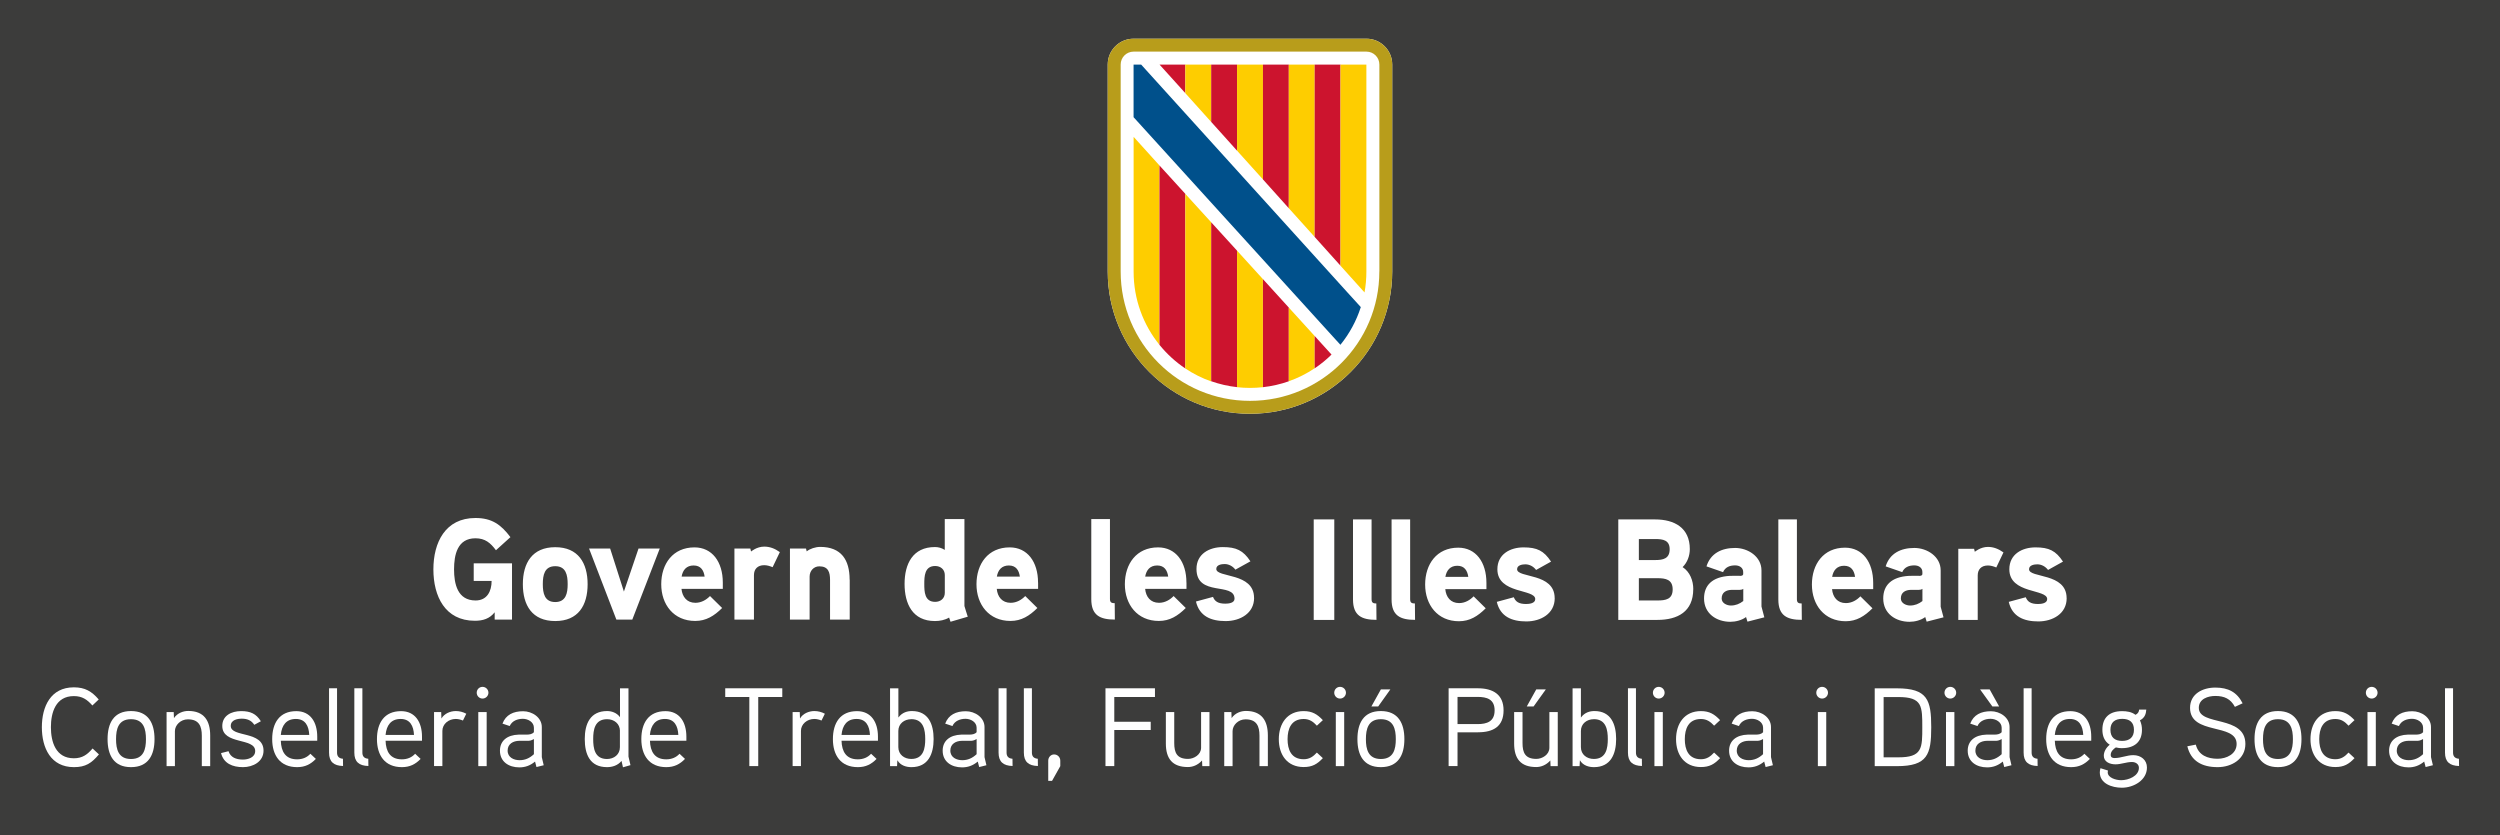
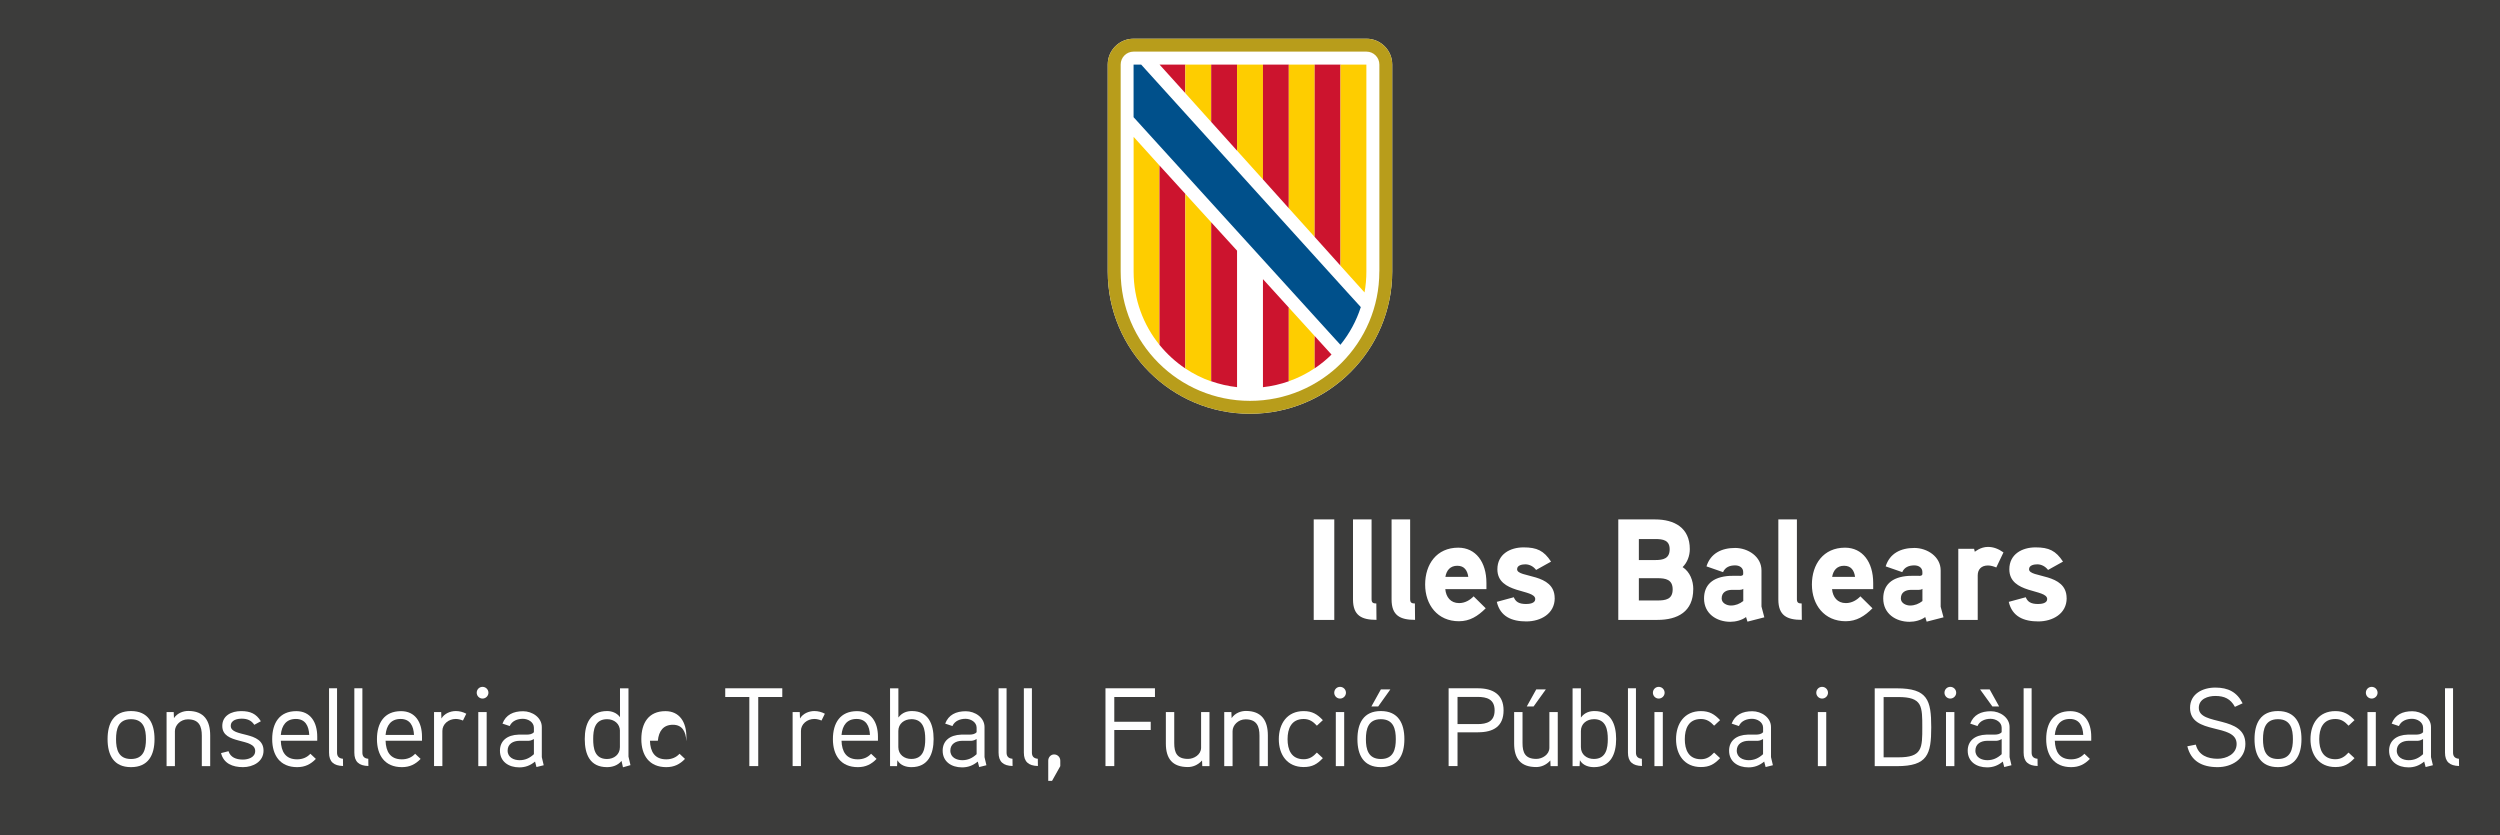
<svg xmlns="http://www.w3.org/2000/svg" id="Capa_1" viewBox="0 0 525 175.41">
  <defs>
    <style>.cls-1{fill:#3c3c3b;}.cls-2{fill:#00508b;}.cls-3{fill:#b89d1b;}.cls-4{fill:#fecd00;}.cls-5{fill:#fff;}.cls-6{fill:#cc142e;}</style>
  </defs>
  <rect class="cls-1" width="525" height="175.41" />
  <polygon class="cls-5" points="270.65 45.76 270.72 45.71 270.65 45.63 270.65 45.76" />
  <path class="cls-5" d="M286.94,8.13h-48.89c-3,0-5.43,2.43-5.43,5.43v43.45c0,16.5,13.38,29.88,29.88,29.88s29.87-13.38,29.87-29.88V13.56c0-3-2.43-5.43-5.43-5.43" />
  <path class="cls-3" d="M286.94,8.13h-48.89c-3,0-5.43,2.43-5.43,5.43v43.45c0,16.5,13.37,29.88,29.87,29.88s29.88-13.38,29.88-29.88V13.56c0-3-2.43-5.43-5.43-5.43M289.66,57.02c0,15-12.16,27.16-27.16,27.16s-27.16-12.16-27.16-27.16V13.56c0-1.5,1.21-2.72,2.72-2.72h48.89c1.5,0,2.72,1.21,2.72,2.72v43.45Z" />
  <polygon class="cls-6" points="248.92 13.56 243.5 13.56 248.92 19.56 248.92 13.56" />
  <polygon class="cls-4" points="248.92 18.99 248.92 13.56 254.35 13.56 254.35 25.61 248.92 19.57 248.92 18.99" />
  <polygon class="cls-6" points="254.35 13.56 259.78 13.56 259.78 31.64 254.35 25.6 254.35 13.56" />
  <polygon class="cls-4" points="259.78 13.56 265.22 13.56 265.22 37.68 259.78 31.64 259.78 13.56" />
  <polygon class="cls-6" points="265.22 13.56 270.65 13.56 270.65 43.73 265.22 37.68 265.22 13.56" />
  <polygon class="cls-4" points="270.65 42.08 270.65 13.56 276.08 13.56 276.08 46.15 276.08 49.76 270.65 43.73 270.65 42.08" />
  <polygon class="cls-6" points="276.08 13.56 281.51 13.56 281.51 55.8 276.08 49.76 276.08 13.56" />
  <path class="cls-4" d="M281.51,55.8V13.56h5.43v43.46c0,1.5-.13,2.96-.39,4.39l-5.04-5.6Z" />
  <path class="cls-4" d="M238.06,57.05c0,5.82,2.03,11.17,5.43,15.37v-37.67l-5.43-6.01v28.3Z" />
  <path class="cls-6" d="M243.49,34.75v37.67c1.55,1.91,3.38,3.59,5.43,4.96v-36.67l-5.43-5.96Z" />
  <path class="cls-4" d="M248.92,40.72v36.66c1.68,1.12,3.5,2.04,5.43,2.72v-33.42l-5.43-5.96Z" />
  <path class="cls-6" d="M254.35,80.06c1.73.61,3.55,1.03,5.43,1.24v-28.66l-5.43-5.96v33.38Z" />
-   <path class="cls-4" d="M259.78,77.38v3.93c.89.1,1.8.15,2.71.15s1.82-.05,2.72-.15v-22.7l-5.43-5.97v24.74Z" />
  <path class="cls-6" d="M270.65,64.59l-5.43-5.97v22.69c1.88-.21,3.7-.63,5.43-1.24v-15.47Z" />
  <path class="cls-4" d="M270.65,80.06c1.93-.68,3.76-1.6,5.43-2.73v-6.77l-5.43-5.97v15.47Z" />
  <path class="cls-6" d="M276.08,70.56v6.79c1.27-.85,2.46-1.82,3.54-2.89l-3.54-3.9Z" />
  <path class="cls-2" d="M281.51,72.38c1.87-2.32,3.33-4.98,4.26-7.89l-2.87-3.15-43.25-47.77h-1.6v11.04s42.34,46.61,42.35,46.61l1.08,1.18.02-.02Z" />
  <path class="cls-5" d="M280.2,109.08h-4.32v21.1h4.32v-21.1ZM289.03,126.73c-.7,0-1-.18-1-.91v-16.75h-3.9v16.81c0,3.39,1.81,4.29,4.93,4.29l-.03-3.45ZM297.13,126.73c-.7,0-1-.18-1-.91v-16.75h-3.9v16.81c0,3.39,1.81,4.29,4.93,4.29l-.03-3.45ZM312.15,122.41c0-4.38-2.24-7.4-5.92-7.4-4.53,0-6.95,3.48-6.95,7.74s2.6,7.71,7.1,7.71c2.27,0,3.96-1.06,5.62-2.72l-2.54-2.51c-.73.76-1.78,1.42-3.05,1.42-1.78,0-2.75-1.27-2.9-2.93h8.64v-1.3ZM303.53,121.14c.24-1.39,1.03-2.33,2.51-2.33s2.11,1,2.3,2.33h-4.8ZM326.48,125.61c0-5.38-7.89-4.17-7.89-6.07,0-.88,1.12-1.03,1.75-1.03.88,0,1.72.48,2.24,1.18l3.14-1.75c-1.51-2.3-2.96-2.99-5.77-2.99s-5.5,1.42-5.5,4.6c0,5.23,7.95,4.08,7.95,6.26,0,.91-1.27,1.03-1.93,1.03-1.54,0-2.21-.51-2.57-1.42l-3.57.97c.72,3.11,3.17,4.11,6.2,4.11s5.96-1.63,5.96-4.87M355.59,123.74c0-1.81-.69-3.63-2.24-4.65,1-.97,1.51-2.39,1.51-3.78,0-4.47-3.23-6.23-7.28-6.23h-7.74v21.1h8.22c4.26,0,7.52-1.75,7.52-6.44M350.63,115.34c0,1.96-1.36,2.27-2.99,2.27h-3.48v-4.41h3.48c1.6,0,2.99.24,2.99,2.15M351.26,123.77c0,2.09-1.48,2.33-3.2,2.33h-3.9v-4.68h3.9c1.72,0,3.2.27,3.2,2.36M369.91,127.37v-7.59c0-2.9-2.84-4.71-5.53-4.71-2.87,0-5.17,1.15-6.02,3.87l3.48,1.21c.45-1.03,1.39-1.42,2.54-1.42.94,0,1.69.51,1.69,1.39v.42c0,.18-.12.36-.51.39,0,0-1.27-.03-2.27,0-3.78.21-5.44,2.03-5.44,4.75,0,3.17,2.6,4.9,5.53,4.9,1.09,0,2.42-.33,3.29-1l.3.97,3.54-.91-.6-2.27ZM366.08,126.22c-.76.6-1.63.94-2.6.94-.82,0-1.93-.48-1.93-1.48,0-1.3.97-1.78,2.09-1.81h1.69c.3,0,.54-.06.76-.21v2.57ZM378.35,126.73c-.7,0-1-.18-1-.91v-16.75h-3.9v16.81c0,3.39,1.81,4.29,4.93,4.29l-.03-3.45ZM393.37,122.41c0-4.38-2.24-7.4-5.92-7.4-4.53,0-6.95,3.48-6.95,7.74s2.6,7.71,7.1,7.71c2.27,0,3.96-1.06,5.62-2.72l-2.54-2.51c-.72.76-1.78,1.42-3.05,1.42-1.78,0-2.75-1.27-2.9-2.93h8.64v-1.3ZM384.75,121.14c.24-1.39,1.03-2.33,2.51-2.33s2.12,1,2.3,2.33h-4.81ZM407.54,127.37v-7.59c0-2.9-2.84-4.71-5.53-4.71-2.87,0-5.17,1.15-6.02,3.87l3.48,1.21c.45-1.03,1.39-1.42,2.54-1.42.94,0,1.69.51,1.69,1.39v.42c0,.18-.12.36-.51.39,0,0-1.27-.03-2.27,0-3.78.21-5.44,2.03-5.44,4.75,0,3.17,2.6,4.9,5.53,4.9,1.09,0,2.42-.33,3.29-1l.3.97,3.54-.91-.61-2.27ZM403.71,126.22c-.76.6-1.63.94-2.6.94-.82,0-1.93-.48-1.93-1.48,0-1.3.97-1.78,2.08-1.81h1.69c.3,0,.54-.06.76-.21v2.57ZM420.72,116c-1.06-.75-2.09-1.15-3.26-1.15-1.57,0-2.75,1.03-2.75,1.03l-.15-.63h-3.32v14.93h4.08v-9.34c0-1.27.76-2.09,2.15-2.09.57,0,1.18.18,1.75.42l1.51-3.17ZM433.99,125.61c0-5.38-7.89-4.17-7.89-6.07,0-.88,1.12-1.03,1.75-1.03.88,0,1.72.48,2.24,1.18l3.14-1.75c-1.51-2.3-2.96-2.99-5.77-2.99s-5.5,1.42-5.5,4.6c0,5.23,7.95,4.08,7.95,6.26,0,.91-1.27,1.03-1.93,1.03-1.54,0-2.21-.51-2.57-1.42l-3.57.97c.72,3.11,3.17,4.11,6.2,4.11s5.96-1.63,5.96-4.87" />
-   <path class="cls-5" d="M99.48,118.3v3.69h3.76c0,2.15-.94,4.11-3.37,4.11-3.79,0-4.52-3.48-4.52-6.53s.7-6.53,4.49-6.53c2.04,0,3.16.97,4.31,2.51l3.04-2.75c-2-2.66-3.92-4.02-7.35-4.02-6.35,0-8.83,5.17-8.83,10.79s2.43,10.79,8.71,10.79c1.67,0,3.1-.42,4.16-1.78v1.54h3.64v-11.82h-8.05ZM123.4,122.68c0-4.44-1.97-7.77-6.8-7.77s-6.8,3.32-6.8,7.77,1.97,7.74,6.8,7.74,6.8-3.29,6.8-7.74M119.21,122.68c0,1.87-.36,3.75-2.61,3.75s-2.61-1.87-2.61-3.75.33-3.78,2.61-3.78,2.61,1.9,2.61,3.78M134.09,115.19l-3.07,9.04-2.89-9.04h-4.43l5.74,14.93h3.34l5.77-14.93h-4.46ZM151.79,122.35c0-4.38-2.25-7.4-5.95-7.4-4.55,0-6.98,3.48-6.98,7.74s2.61,7.71,7.14,7.71c2.28,0,3.98-1.06,5.65-2.72l-2.55-2.51c-.73.76-1.79,1.42-3.07,1.42-1.79,0-2.76-1.27-2.92-2.93h8.68v-1.3ZM143.14,121.08c.24-1.39,1.03-2.33,2.52-2.33s2.13,1,2.31,2.33h-4.83ZM163.76,115.94c-1.06-.76-2.1-1.15-3.28-1.15-1.58,0-2.76,1.03-2.76,1.03l-.15-.63h-3.34v14.93h4.1v-9.34c0-1.27.76-2.09,2.16-2.09.58,0,1.18.18,1.76.42l1.52-3.17ZM178.42,121.71c0-4.14-1.76-6.86-6.19-6.86-.97,0-2.16.39-2.82.94l-.15-.6h-3.37v14.93h4.13v-9.04c0-1.18.85-2.15,2.04-2.15,1.88,0,2.25,1.24,2.25,2.87v8.31h4.13v-8.4ZM203.23,129.51c-.06-.21-.7-2.15-.7-2.24v-18.26h-4.13v6.47c-.67-.42-1.34-.6-2.06-.6-4.68,0-6.38,3.57-6.38,7.74s1.67,7.8,6.38,7.8c1.03,0,2.09-.21,2.97-.73l.3.88,3.61-1.06ZM198.41,124.49c0,1.18-.88,1.9-2.03,1.9-2.22,0-2.28-2.12-2.28-3.75s.06-3.78,2.28-3.78c1.15,0,2.03.73,2.03,1.9v3.72ZM217.99,122.35c0-4.38-2.25-7.4-5.95-7.4-4.56,0-6.98,3.48-6.98,7.74s2.61,7.71,7.14,7.71c2.28,0,3.98-1.06,5.65-2.72l-2.55-2.51c-.73.76-1.79,1.42-3.07,1.42-1.79,0-2.76-1.27-2.91-2.93h8.68v-1.3ZM209.34,121.08c.24-1.39,1.03-2.33,2.52-2.33s2.12,1,2.31,2.33h-4.83ZM234.09,126.67c-.7,0-1-.18-1-.91v-16.75h-3.92v16.81c0,3.39,1.82,4.29,4.95,4.29l-.03-3.45ZM249.15,122.35c0-4.38-2.25-7.4-5.95-7.4-4.56,0-6.98,3.48-6.98,7.74s2.61,7.71,7.14,7.71c2.28,0,3.98-1.06,5.65-2.72l-2.55-2.51c-.73.76-1.79,1.42-3.07,1.42-1.79,0-2.76-1.27-2.91-2.93h8.68v-1.3ZM240.49,121.08c.24-1.39,1.03-2.33,2.52-2.33s2.12,1,2.31,2.33h-4.83ZM263.35,125.55c0-5.38-7.93-4.17-7.93-6.07,0-.88,1.12-1.03,1.76-1.03.88,0,1.73.48,2.25,1.18l3.16-1.75c-1.52-2.3-2.98-2.99-5.8-2.99s-5.53,1.42-5.53,4.59c0,5.94,7.99,2.69,7.99,6.26,0,.91-1.28,1.03-1.94,1.03-1.55,0-2.22-.51-2.58-1.42l-3.58.97c.73,3.11,3.19,4.11,6.23,4.11s5.98-1.63,5.98-4.87" />
-   <path class="cls-5" d="M20.77,158.43c-1.54,1.83-2.79,2.67-5.24,2.67-4.87,0-6.74-4.03-6.74-8.38s1.85-8.38,6.72-8.38c2.34,0,3.75.84,5.22,2.55l-1.33,1.26c-1.08-1.22-2.11-1.97-3.89-1.97-3.84,0-4.82,3.49-4.82,6.53s.98,6.53,4.82,6.53c1.8,0,2.86-.8,3.93-2.06l1.33,1.24Z" />
  <path class="cls-5" d="M27.51,161.1c-3.63,0-4.92-2.53-4.92-5.88s1.29-5.9,4.92-5.9,4.94,2.55,4.94,5.9-1.31,5.88-4.94,5.88ZM27.51,151.03c-2.67,0-3.14,2.08-3.14,4.19s.47,4.17,3.14,4.17,3.14-2.06,3.14-4.17-.47-4.19-3.14-4.19Z" />
  <path class="cls-5" d="M44.13,160.89h-1.75v-6.39c0-1.99-.58-3.44-2.93-3.44-1.54,0-2.72,1.24-2.72,2.48v7.35h-1.75v-11.35h1.5l.05,1.26c.73-1.08,1.97-1.5,3-1.5,3.32,0,4.61,2.04,4.61,5.15v6.44Z" />
  <path class="cls-5" d="M51.03,161.1c-2.2,0-4.07-.77-4.61-2.95l1.57-.4c.4,1.29,1.59,1.76,3.02,1.76,1.05,0,2.58-.42,2.58-1.8,0-2.86-6.91-1.24-6.91-5.27,0-2.15,1.9-3.11,3.96-3.11,1.92,0,3.16.54,4.14,2.13l-1.38.75c-.61-.96-1.54-1.29-2.62-1.29-.87,0-2.32.23-2.32,1.52,0,2.48,6.88.94,6.88,5.2,0,2.29-2.18,3.46-4.31,3.46Z" />
  <path class="cls-5" d="M66.6,155.55h-7.63c.07,2.29.98,3.91,3.42,3.91,1.17,0,2.11-.42,2.79-1.17l1.15,1.08c-1.08,1.12-2.27,1.73-3.93,1.73-3.6,0-5.24-2.5-5.24-5.88s1.52-5.88,5.06-5.88c2.95,0,4.4,2.29,4.4,5.36v.84ZM64.94,154.33c-.09-1.85-.8-3.35-2.81-3.35s-2.97,1.33-3.16,3.35h5.97Z" />
  <path class="cls-5" d="M72.05,160.86c-1.97-.05-2.95-.89-2.95-2.81v-13.51h1.68v13.51c0,.66.28,1.22,1.24,1.29l.02,1.52Z" />
  <path class="cls-5" d="M77.36,160.86c-1.97-.05-2.95-.89-2.95-2.81v-13.51h1.69v13.51c0,.66.28,1.22,1.24,1.29l.02,1.52Z" />
  <path class="cls-5" d="M88.6,155.55h-7.63c.07,2.29.98,3.91,3.42,3.91,1.17,0,2.11-.42,2.79-1.17l1.15,1.08c-1.08,1.12-2.27,1.73-3.93,1.73-3.6,0-5.24-2.5-5.24-5.88s1.52-5.88,5.06-5.88c2.95,0,4.4,2.29,4.4,5.36v.84ZM86.94,154.33c-.09-1.85-.8-3.35-2.81-3.35s-2.97,1.33-3.16,3.35h5.97Z" />
  <path class="cls-5" d="M97.21,151.31c-.47-.19-.98-.33-1.5-.33-1.52,0-2.81,1.08-2.81,2.5v7.4h-1.75v-11.35h1.5l.05,1.36c.58-1.03,1.85-1.57,3.02-1.57.77,0,1.5.19,2.2.56l-.7,1.43Z" />
  <path class="cls-5" d="M101.33,146.7c-.68,0-1.22-.56-1.22-1.22,0-.7.54-1.24,1.22-1.24s1.24.54,1.24,1.24c0,.66-.56,1.22-1.24,1.22ZM102.2,160.89h-1.76v-11.35h1.76v11.35Z" />
  <path class="cls-5" d="M114.18,160.7l-1.52.38-.3-1.15c-1.05.87-2.11,1.22-3.3,1.22-2.22,0-4.07-1.19-4.07-3.51,0-2.06,1.5-3.3,3.93-3.37.35-.02,1.75,0,1.75,0,.52-.02,1.05-.07,1.45-.51v-.94c0-1.19-1.24-1.87-2.32-1.87s-2.27.4-2.76,1.52l-1.52-.51c.7-1.85,2.27-2.6,4.33-2.6,1.92,0,3.93,1.31,3.93,3.32v6.32l.4,1.71ZM112.12,155.2c-.63.35-.89.37-1.36.37h-1.73c-1.22.02-2.43.61-2.43,2.06s1.33,2.01,2.5,2.01,2.11-.42,3.02-1.26v-3.18Z" />
  <path class="cls-5" d="M130.82,161.12l-.3-1.33c-.8.98-1.97,1.31-3.04,1.31-3.6,0-4.68-2.69-4.68-5.9s1.15-5.88,4.71-5.88c.87,0,2.01.33,2.69,1.29v-6.06h1.78v14.33s.4,1.73.42,1.8l-1.57.45ZM130.19,153.51c0-1.52-1.22-2.48-2.69-2.48-2.62,0-2.93,2.25-2.93,4.17s.3,4.19,2.9,4.19c1.47,0,2.71-.94,2.71-2.48v-3.39Z" />
-   <path class="cls-5" d="M144.12,155.55h-7.63c.07,2.29.98,3.91,3.42,3.91,1.17,0,2.11-.42,2.79-1.17l1.15,1.08c-1.08,1.12-2.27,1.73-3.93,1.73-3.6,0-5.24-2.5-5.24-5.88s1.52-5.88,5.06-5.88c2.95,0,4.4,2.29,4.4,5.36v.84ZM142.45,154.33c-.09-1.85-.8-3.35-2.81-3.35s-2.97,1.33-3.16,3.35h5.97Z" />
+   <path class="cls-5" d="M144.12,155.55h-7.63c.07,2.29.98,3.91,3.42,3.91,1.17,0,2.11-.42,2.79-1.17l1.15,1.08c-1.08,1.12-2.27,1.73-3.93,1.73-3.6,0-5.24-2.5-5.24-5.88s1.52-5.88,5.06-5.88c2.95,0,4.4,2.29,4.4,5.36v.84Zc-.09-1.85-.8-3.35-2.81-3.35s-2.97,1.33-3.16,3.35h5.97Z" />
  <path class="cls-5" d="M164.29,146.37h-5.06v14.51h-1.87v-14.51h-5.06v-1.83h11.98v1.83Z" />
  <path class="cls-5" d="M172.51,151.31c-.47-.19-.98-.33-1.5-.33-1.52,0-2.81,1.08-2.81,2.5v7.4h-1.75v-11.35h1.5l.05,1.36c.58-1.03,1.85-1.57,3.02-1.57.77,0,1.5.19,2.2.56l-.7,1.43Z" />
  <path class="cls-5" d="M184.35,155.55h-7.63c.07,2.29.98,3.91,3.42,3.91,1.17,0,2.11-.42,2.79-1.17l1.15,1.08c-1.08,1.12-2.27,1.73-3.93,1.73-3.6,0-5.24-2.5-5.24-5.88s1.52-5.88,5.06-5.88c2.95,0,4.4,2.29,4.4,5.36v.84ZM182.69,154.33c-.09-1.85-.8-3.35-2.81-3.35s-2.97,1.33-3.16,3.35h5.97Z" />
  <path class="cls-5" d="M191.4,161.1c-1.01,0-2.29-.3-2.95-1.45l-.07,1.24h-1.47v-16.34h1.75v6.13c.82-1.1,1.9-1.36,2.86-1.36,3.46,0,4.54,2.79,4.54,5.88s-1.1,5.9-4.66,5.9ZM191.37,151.03c-1.47,0-2.72.94-2.72,2.48v3.39c0,1.57,1.26,2.48,2.72,2.48,2.6,0,2.93-2.29,2.93-4.17s-.33-4.19-2.93-4.19Z" />
  <path class="cls-5" d="M207.15,160.7l-1.52.38-.3-1.15c-1.05.87-2.11,1.22-3.3,1.22-2.22,0-4.07-1.19-4.07-3.51,0-2.06,1.5-3.3,3.93-3.37.35-.02,1.75,0,1.75,0,.52-.02,1.05-.07,1.45-.51v-.94c0-1.19-1.24-1.87-2.32-1.87s-2.27.4-2.76,1.52l-1.52-.51c.7-1.85,2.27-2.6,4.33-2.6,1.92,0,3.93,1.31,3.93,3.32v6.32l.4,1.71ZM205.09,155.2c-.63.35-.89.37-1.36.37h-1.73c-1.22.02-2.43.61-2.43,2.06s1.33,2.01,2.5,2.01,2.11-.42,3.02-1.26v-3.18Z" />
  <path class="cls-5" d="M212.65,160.86c-1.97-.05-2.95-.89-2.95-2.81v-13.51h1.68v13.51c0,.66.28,1.22,1.24,1.29l.02,1.52Z" />
  <path class="cls-5" d="M217.96,160.86c-1.97-.05-2.95-.89-2.95-2.81v-13.51h1.69v13.51c0,.66.28,1.22,1.24,1.29l.02,1.52Z" />
  <path class="cls-5" d="M222.66,160.89l-1.73,3.09h-.8v-4.24c0-.73.56-1.31,1.22-1.31.75,0,1.31.59,1.31,1.31v1.15Z" />
  <path class="cls-5" d="M242.54,146.37h-8.54v5.2h7.65v1.73h-7.65v7.58h-1.85v-16.34h10.39v1.83Z" />
  <path class="cls-5" d="M253.98,160.89h-1.5l-.05-1.19c-.91,1.01-2.01,1.38-2.97,1.38-3.25,0-4.63-1.76-4.63-4.94v-6.6h1.76v6.51c0,2.01.56,3.32,2.9,3.32,1.24,0,2.74-.89,2.74-2.34v-7.49h1.76v11.35Z" />
  <path class="cls-5" d="M266.24,160.89h-1.75v-6.39c0-1.99-.58-3.44-2.93-3.44-1.54,0-2.72,1.24-2.72,2.48v7.35h-1.75v-11.35h1.5l.05,1.26c.73-1.08,1.97-1.5,3-1.5,3.32,0,4.61,2.04,4.61,5.15v6.44Z" />
  <path class="cls-5" d="M276.54,152.39c-.75-.82-1.54-1.4-2.76-1.4-2.64,0-3.39,2.08-3.39,4.24s.75,4.21,3.39,4.21c1.22,0,2.01-.58,2.76-1.4l1.26,1.17c-1.19,1.26-2.22,1.87-4.03,1.87-3.46,0-5.22-2.58-5.22-5.85s1.76-5.9,5.22-5.9c1.8,0,2.86.66,4.03,1.9l-1.26,1.17Z" />
  <path class="cls-5" d="M281.41,146.7c-.68,0-1.22-.56-1.22-1.22,0-.7.54-1.24,1.22-1.24s1.24.54,1.24,1.24c0,.66-.56,1.22-1.24,1.22ZM282.28,160.89h-1.76v-11.35h1.76v11.35Z" />
  <path class="cls-5" d="M289.98,161.1c-3.63,0-4.92-2.53-4.92-5.88s1.29-5.9,4.92-5.9,4.94,2.55,4.94,5.9-1.31,5.88-4.94,5.88ZM289.98,151.03c-2.67,0-3.14,2.08-3.14,4.19s.47,4.17,3.14,4.17,3.14-2.06,3.14-4.17-.47-4.19-3.14-4.19ZM291.97,144.78l-2.55,3.58h-1.43l1.99-3.58h1.99Z" />
  <path class="cls-5" d="M310.39,153.79h-4.31v7.09h-1.87v-16.34h6.13c3.14,0,5.41,1.26,5.41,4.63s-2.13,4.61-5.36,4.61ZM310.29,146.35h-4.21v5.71h4.21c1.94,0,3.58-.52,3.58-2.88s-1.66-2.83-3.58-2.83Z" />
  <path class="cls-5" d="M327.12,160.89h-1.5l-.05-1.19c-.91,1.01-2.01,1.38-2.97,1.38-3.25,0-4.63-1.76-4.63-4.94v-6.6h1.76v6.51c0,2.01.56,3.32,2.9,3.32,1.24,0,2.74-.89,2.74-2.34v-7.49h1.76v11.35ZM324.62,144.78l-2.57,3.58h-1.43l1.99-3.58h2.01Z" />
  <path class="cls-5" d="M334.73,161.1c-1.01,0-2.29-.3-2.95-1.45l-.07,1.24h-1.47v-16.34h1.75v6.13c.82-1.1,1.9-1.36,2.86-1.36,3.46,0,4.54,2.79,4.54,5.88s-1.1,5.9-4.66,5.9ZM334.71,151.03c-1.47,0-2.72.94-2.72,2.48v3.39c0,1.57,1.26,2.48,2.72,2.48,2.6,0,2.93-2.29,2.93-4.17s-.33-4.19-2.93-4.19Z" />
  <path class="cls-5" d="M344.82,160.86c-1.97-.05-2.95-.89-2.95-2.81v-13.51h1.68v13.51c0,.66.28,1.22,1.24,1.29l.02,1.52Z" />
  <path class="cls-5" d="M348.33,146.7c-.68,0-1.22-.56-1.22-1.22,0-.7.54-1.24,1.22-1.24s1.24.54,1.24,1.24c0,.66-.56,1.22-1.24,1.22ZM349.19,160.89h-1.76v-11.35h1.76v11.35Z" />
  <path class="cls-5" d="M359.96,152.39c-.75-.82-1.54-1.4-2.76-1.4-2.64,0-3.39,2.08-3.39,4.24s.75,4.21,3.39,4.21c1.22,0,2.01-.58,2.76-1.4l1.26,1.17c-1.19,1.26-2.22,1.87-4.03,1.87-3.46,0-5.22-2.58-5.22-5.85s1.76-5.9,5.22-5.9c1.8,0,2.86.66,4.03,1.9l-1.26,1.17Z" />
  <path class="cls-5" d="M372.3,160.7l-1.52.38-.3-1.15c-1.05.87-2.11,1.22-3.3,1.22-2.22,0-4.07-1.19-4.07-3.51,0-2.06,1.5-3.3,3.93-3.37.35-.02,1.76,0,1.76,0,.51-.02,1.05-.07,1.45-.51v-.94c0-1.19-1.24-1.87-2.32-1.87s-2.27.4-2.76,1.52l-1.52-.51c.7-1.85,2.27-2.6,4.33-2.6,1.92,0,3.93,1.31,3.93,3.32v6.32l.4,1.71ZM370.24,155.2c-.63.35-.89.37-1.36.37h-1.73c-1.22.02-2.43.61-2.43,2.06s1.33,2.01,2.5,2.01,2.11-.42,3.02-1.26v-3.18Z" />
  <path class="cls-5" d="M382.64,146.7c-.68,0-1.22-.56-1.22-1.22,0-.7.54-1.24,1.22-1.24s1.24.54,1.24,1.24c0,.66-.56,1.22-1.24,1.22ZM383.51,160.89h-1.76v-11.35h1.76v11.35Z" />
  <path class="cls-5" d="M398.35,160.89h-4.66v-16.34h4.66c6.44,0,7.21,2.46,7.21,8.17s-.77,8.17-7.21,8.17ZM403.07,147.9c-.66-1.08-1.97-1.52-4.4-1.52h-3.11v12.66h3.11c2.43,0,3.75-.44,4.4-1.54.63-1.03.61-2.79.61-4.78s.02-3.75-.61-4.82Z" />
  <path class="cls-5" d="M409.56,146.7c-.68,0-1.22-.56-1.22-1.22,0-.7.54-1.24,1.22-1.24s1.24.54,1.24,1.24c0,.66-.56,1.22-1.24,1.22ZM410.42,160.89h-1.76v-11.35h1.76v11.35Z" />
  <path class="cls-5" d="M422.41,160.7l-1.52.38-.3-1.15c-1.05.87-2.11,1.22-3.3,1.22-2.22,0-4.07-1.19-4.07-3.51,0-2.06,1.5-3.3,3.93-3.37.35-.02,1.75,0,1.75,0,.52-.02,1.05-.07,1.45-.51v-.94c0-1.19-1.24-1.87-2.32-1.87s-2.27.4-2.76,1.52l-1.52-.51c.7-1.85,2.27-2.6,4.33-2.6,1.92,0,3.93,1.31,3.93,3.32v6.32l.4,1.71ZM420.35,155.2c-.63.35-.89.37-1.36.37h-1.73c-1.22.02-2.43.61-2.43,2.06s1.33,2.01,2.5,2.01,2.11-.42,3.02-1.26v-3.18ZM419.83,148.36h-1.43l-2.58-3.58h2.01l1.99,3.58Z" />
  <path class="cls-5" d="M427.91,160.86c-1.97-.05-2.95-.89-2.95-2.81v-13.51h1.68v13.51c0,.66.28,1.22,1.24,1.29l.02,1.52Z" />
  <path class="cls-5" d="M439.14,155.55h-7.63c.07,2.29.98,3.91,3.42,3.91,1.17,0,2.11-.42,2.79-1.17l1.15,1.08c-1.08,1.12-2.27,1.73-3.93,1.73-3.6,0-5.24-2.5-5.24-5.88s1.52-5.88,5.06-5.88c2.95,0,4.4,2.29,4.4,5.36v.84ZM437.48,154.33c-.09-1.85-.8-3.35-2.81-3.35s-2.97,1.33-3.16,3.35h5.97Z" />
-   <path class="cls-5" d="M445.62,157.12c-.45,0-.8-.05-1.29-.16-.56.35-1.08.89-1.08,1.57,0,.56.42.66.82.66,1.33,0,2.6-.61,3.91-.61,1.62,0,2.88,1.01,2.88,2.6,0,2.64-2.76,4.24-5.27,4.24-2.11,0-4.63-.89-4.63-3.21,0-.28.05-.61.14-.89l1.57.49c-.02.12-.05.23-.05.37,0,1.15,1.71,1.66,2.83,1.66,1.54,0,3.72-.87,3.72-2.6,0-.84-.77-1.22-1.45-1.22-1.19,0-2.29.49-3.46.49-1.24,0-2.46-.54-2.46-1.8,0-.8.42-1.64,1.24-2.32-1.17-.73-1.54-1.94-1.54-3.14,0-2.62,1.54-3.91,4.14-3.91.98,0,1.99.14,2.81.77.49-.23.73-.61.77-1.1h1.5c-.05.89-.33,1.75-1.33,2.25.33.75.42,1.38.42,2.01,0,2.55-1.62,3.84-4.19,3.84ZM445.67,150.96c-1.52,0-2.48.7-2.48,2.29s.91,2.34,2.46,2.34,2.48-.75,2.48-2.34-.94-2.29-2.46-2.29Z" />
  <path class="cls-5" d="M465.71,161.1c-3.32,0-5.62-1.29-6.37-4.38l1.78-.35c.56,2.25,2.5,2.97,4.59,2.97,1.8,0,3.98-.96,3.98-3.11,0-4.47-9.78-1.78-9.78-7.58,0-2.93,2.62-4.26,5.31-4.26s4.54.94,5.73,3.3l-1.62.75c-.91-1.69-2.22-2.29-4.12-2.29-1.47,0-3.46.58-3.46,2.5,0,3.89,9.78,1.45,9.78,7.58,0,3.16-2.86,4.87-5.83,4.87Z" />
  <path class="cls-5" d="M478.37,161.1c-3.63,0-4.92-2.53-4.92-5.88s1.29-5.9,4.92-5.9,4.94,2.55,4.94,5.9-1.31,5.88-4.94,5.88ZM478.37,151.03c-2.67,0-3.14,2.08-3.14,4.19s.47,4.17,3.14,4.17,3.14-2.06,3.14-4.17-.47-4.19-3.14-4.19Z" />
  <path class="cls-5" d="M493.19,152.39c-.75-.82-1.54-1.4-2.76-1.4-2.65,0-3.39,2.08-3.39,4.24s.75,4.21,3.39,4.21c1.22,0,2.01-.58,2.76-1.4l1.26,1.17c-1.19,1.26-2.22,1.87-4.03,1.87-3.46,0-5.22-2.58-5.22-5.85s1.75-5.9,5.22-5.9c1.8,0,2.86.66,4.03,1.9l-1.26,1.17Z" />
  <path class="cls-5" d="M498.05,146.7c-.68,0-1.22-.56-1.22-1.22,0-.7.54-1.24,1.22-1.24s1.24.54,1.24,1.24c0,.66-.56,1.22-1.24,1.22ZM498.92,160.89h-1.75v-11.35h1.75v11.35Z" />
  <path class="cls-5" d="M510.9,160.7l-1.52.38-.3-1.15c-1.05.87-2.11,1.22-3.3,1.22-2.22,0-4.07-1.19-4.07-3.51,0-2.06,1.5-3.3,3.93-3.37.35-.02,1.76,0,1.76,0,.51-.02,1.05-.07,1.45-.51v-.94c0-1.19-1.24-1.87-2.32-1.87s-2.27.4-2.76,1.52l-1.52-.51c.7-1.85,2.27-2.6,4.33-2.6,1.92,0,3.93,1.31,3.93,3.32v6.32l.4,1.71ZM508.84,155.2c-.63.35-.89.37-1.36.37h-1.73c-1.22.02-2.43.61-2.43,2.06s1.33,2.01,2.5,2.01,2.11-.42,3.02-1.26v-3.18Z" />
  <path class="cls-5" d="M516.4,160.86c-1.97-.05-2.95-.89-2.95-2.81v-13.51h1.69v13.51c0,.66.28,1.22,1.24,1.29l.02,1.52Z" />
</svg>